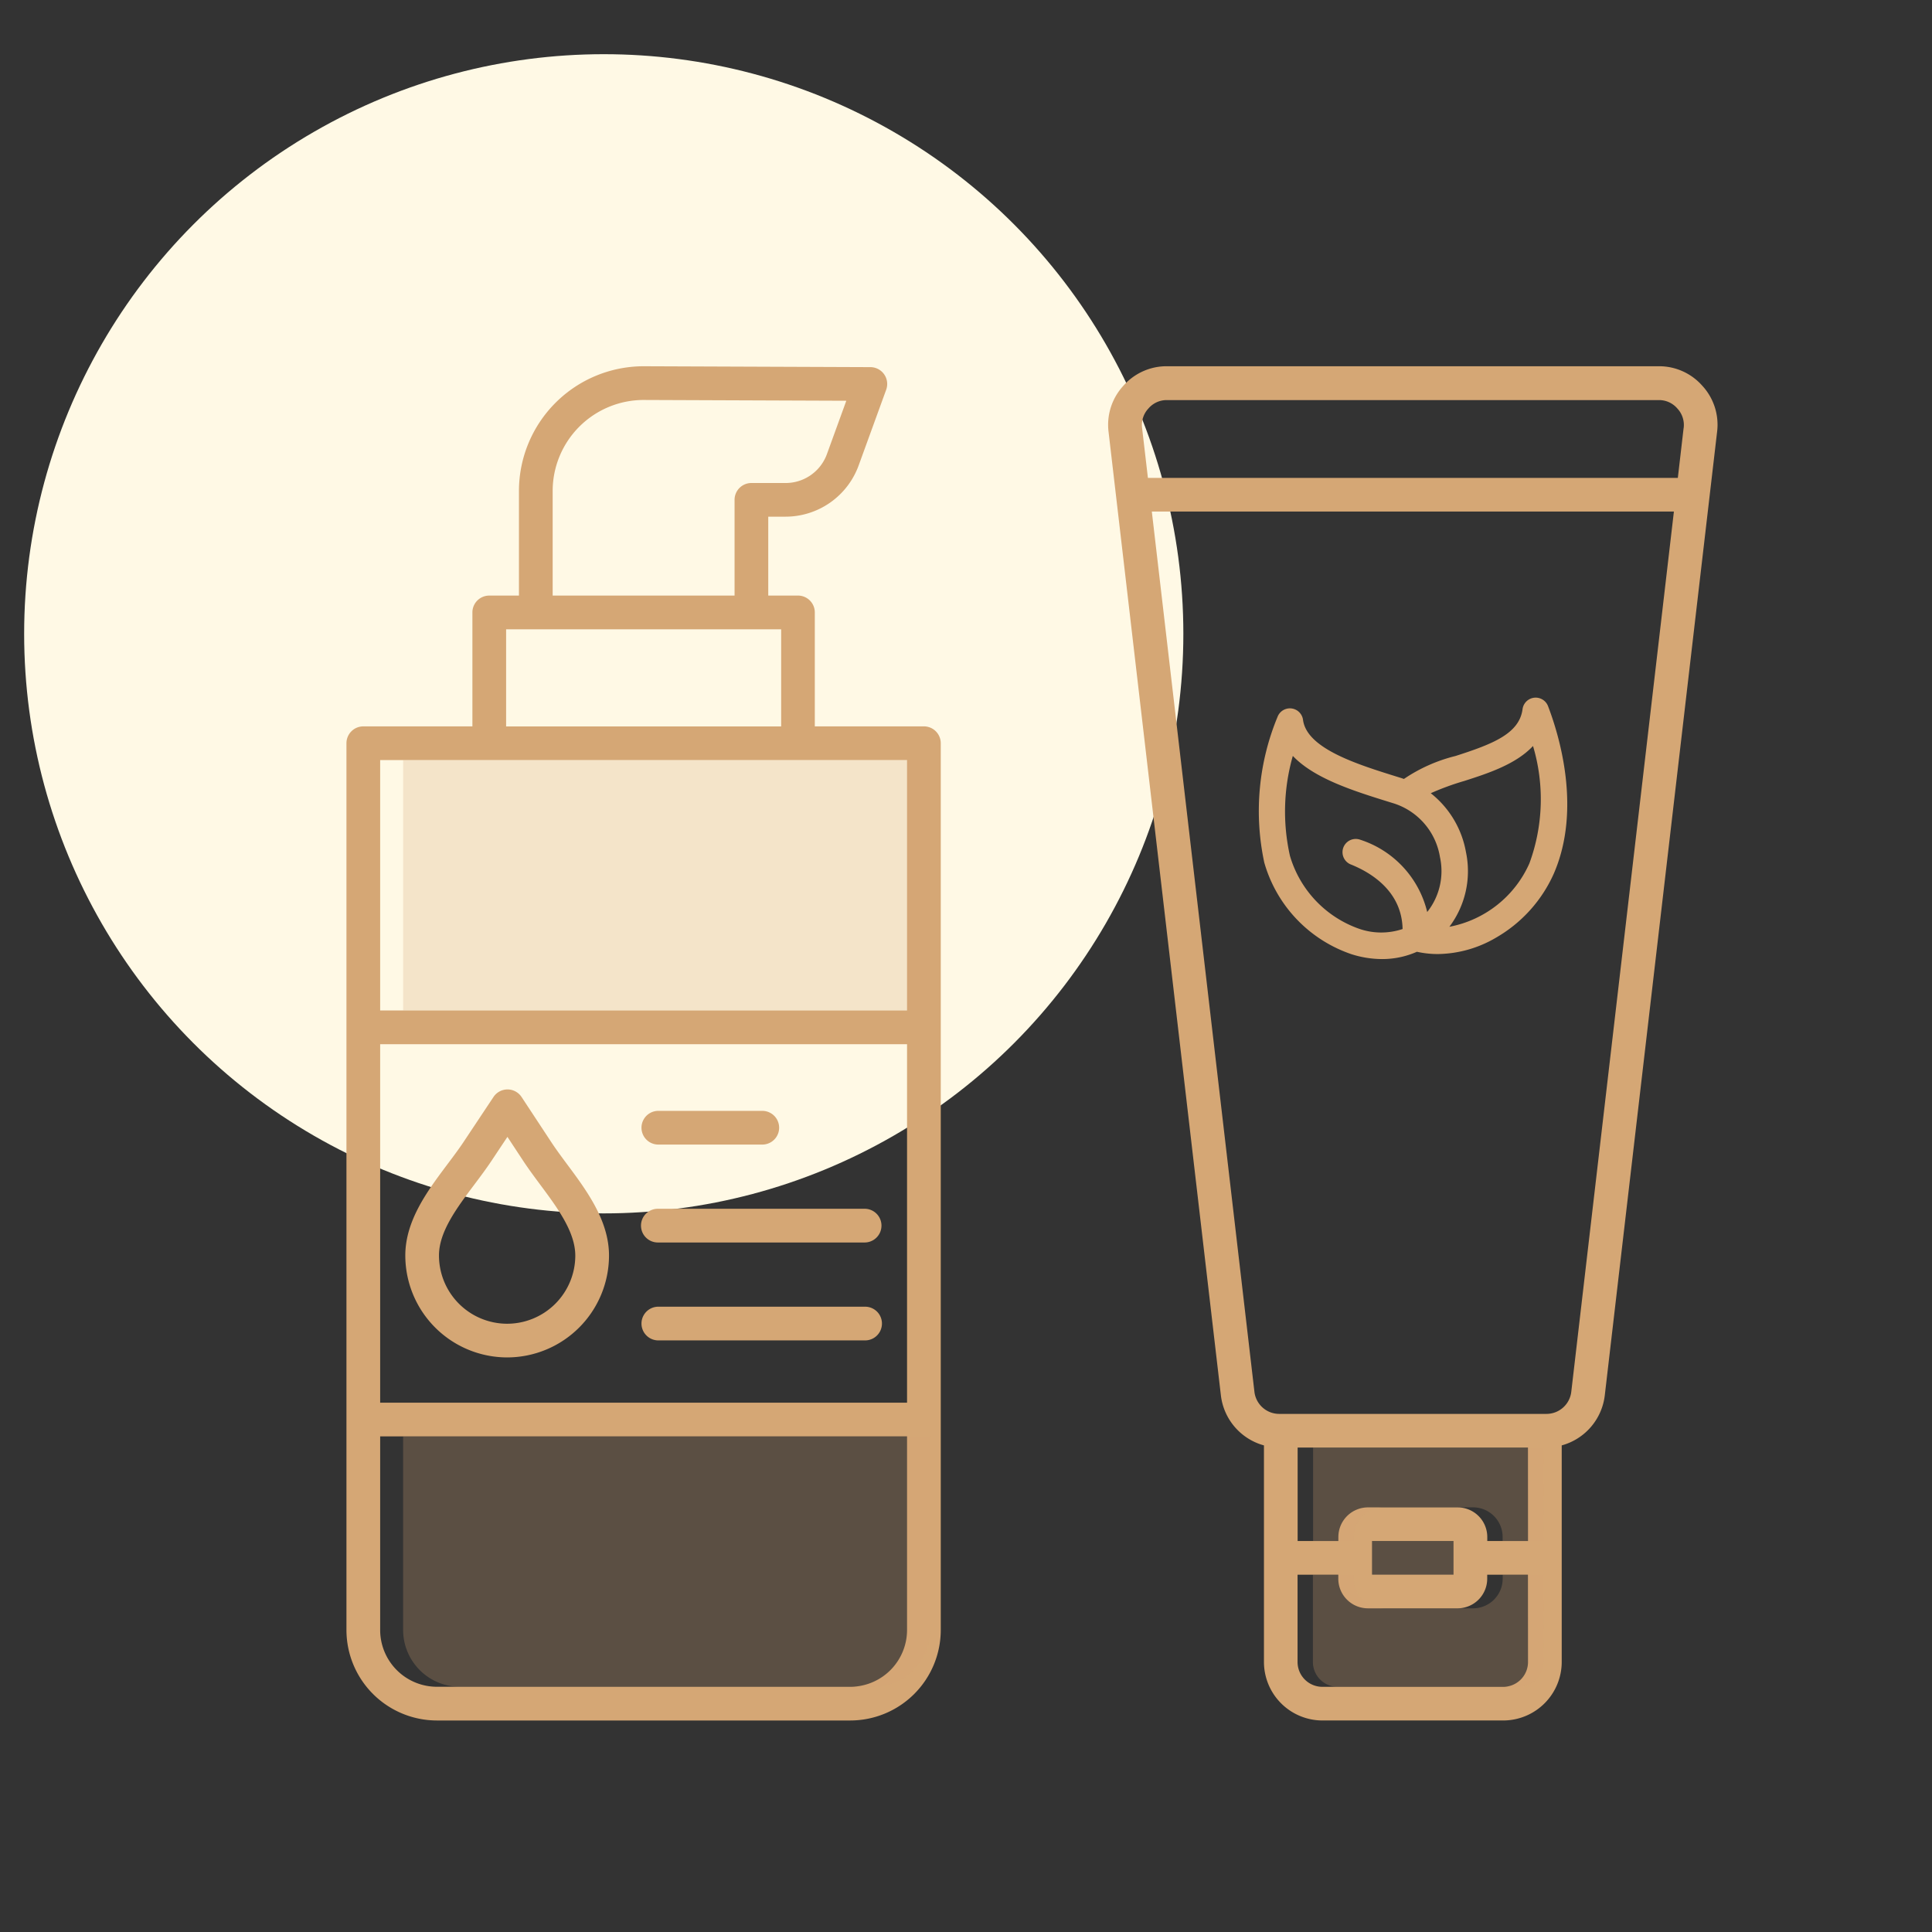
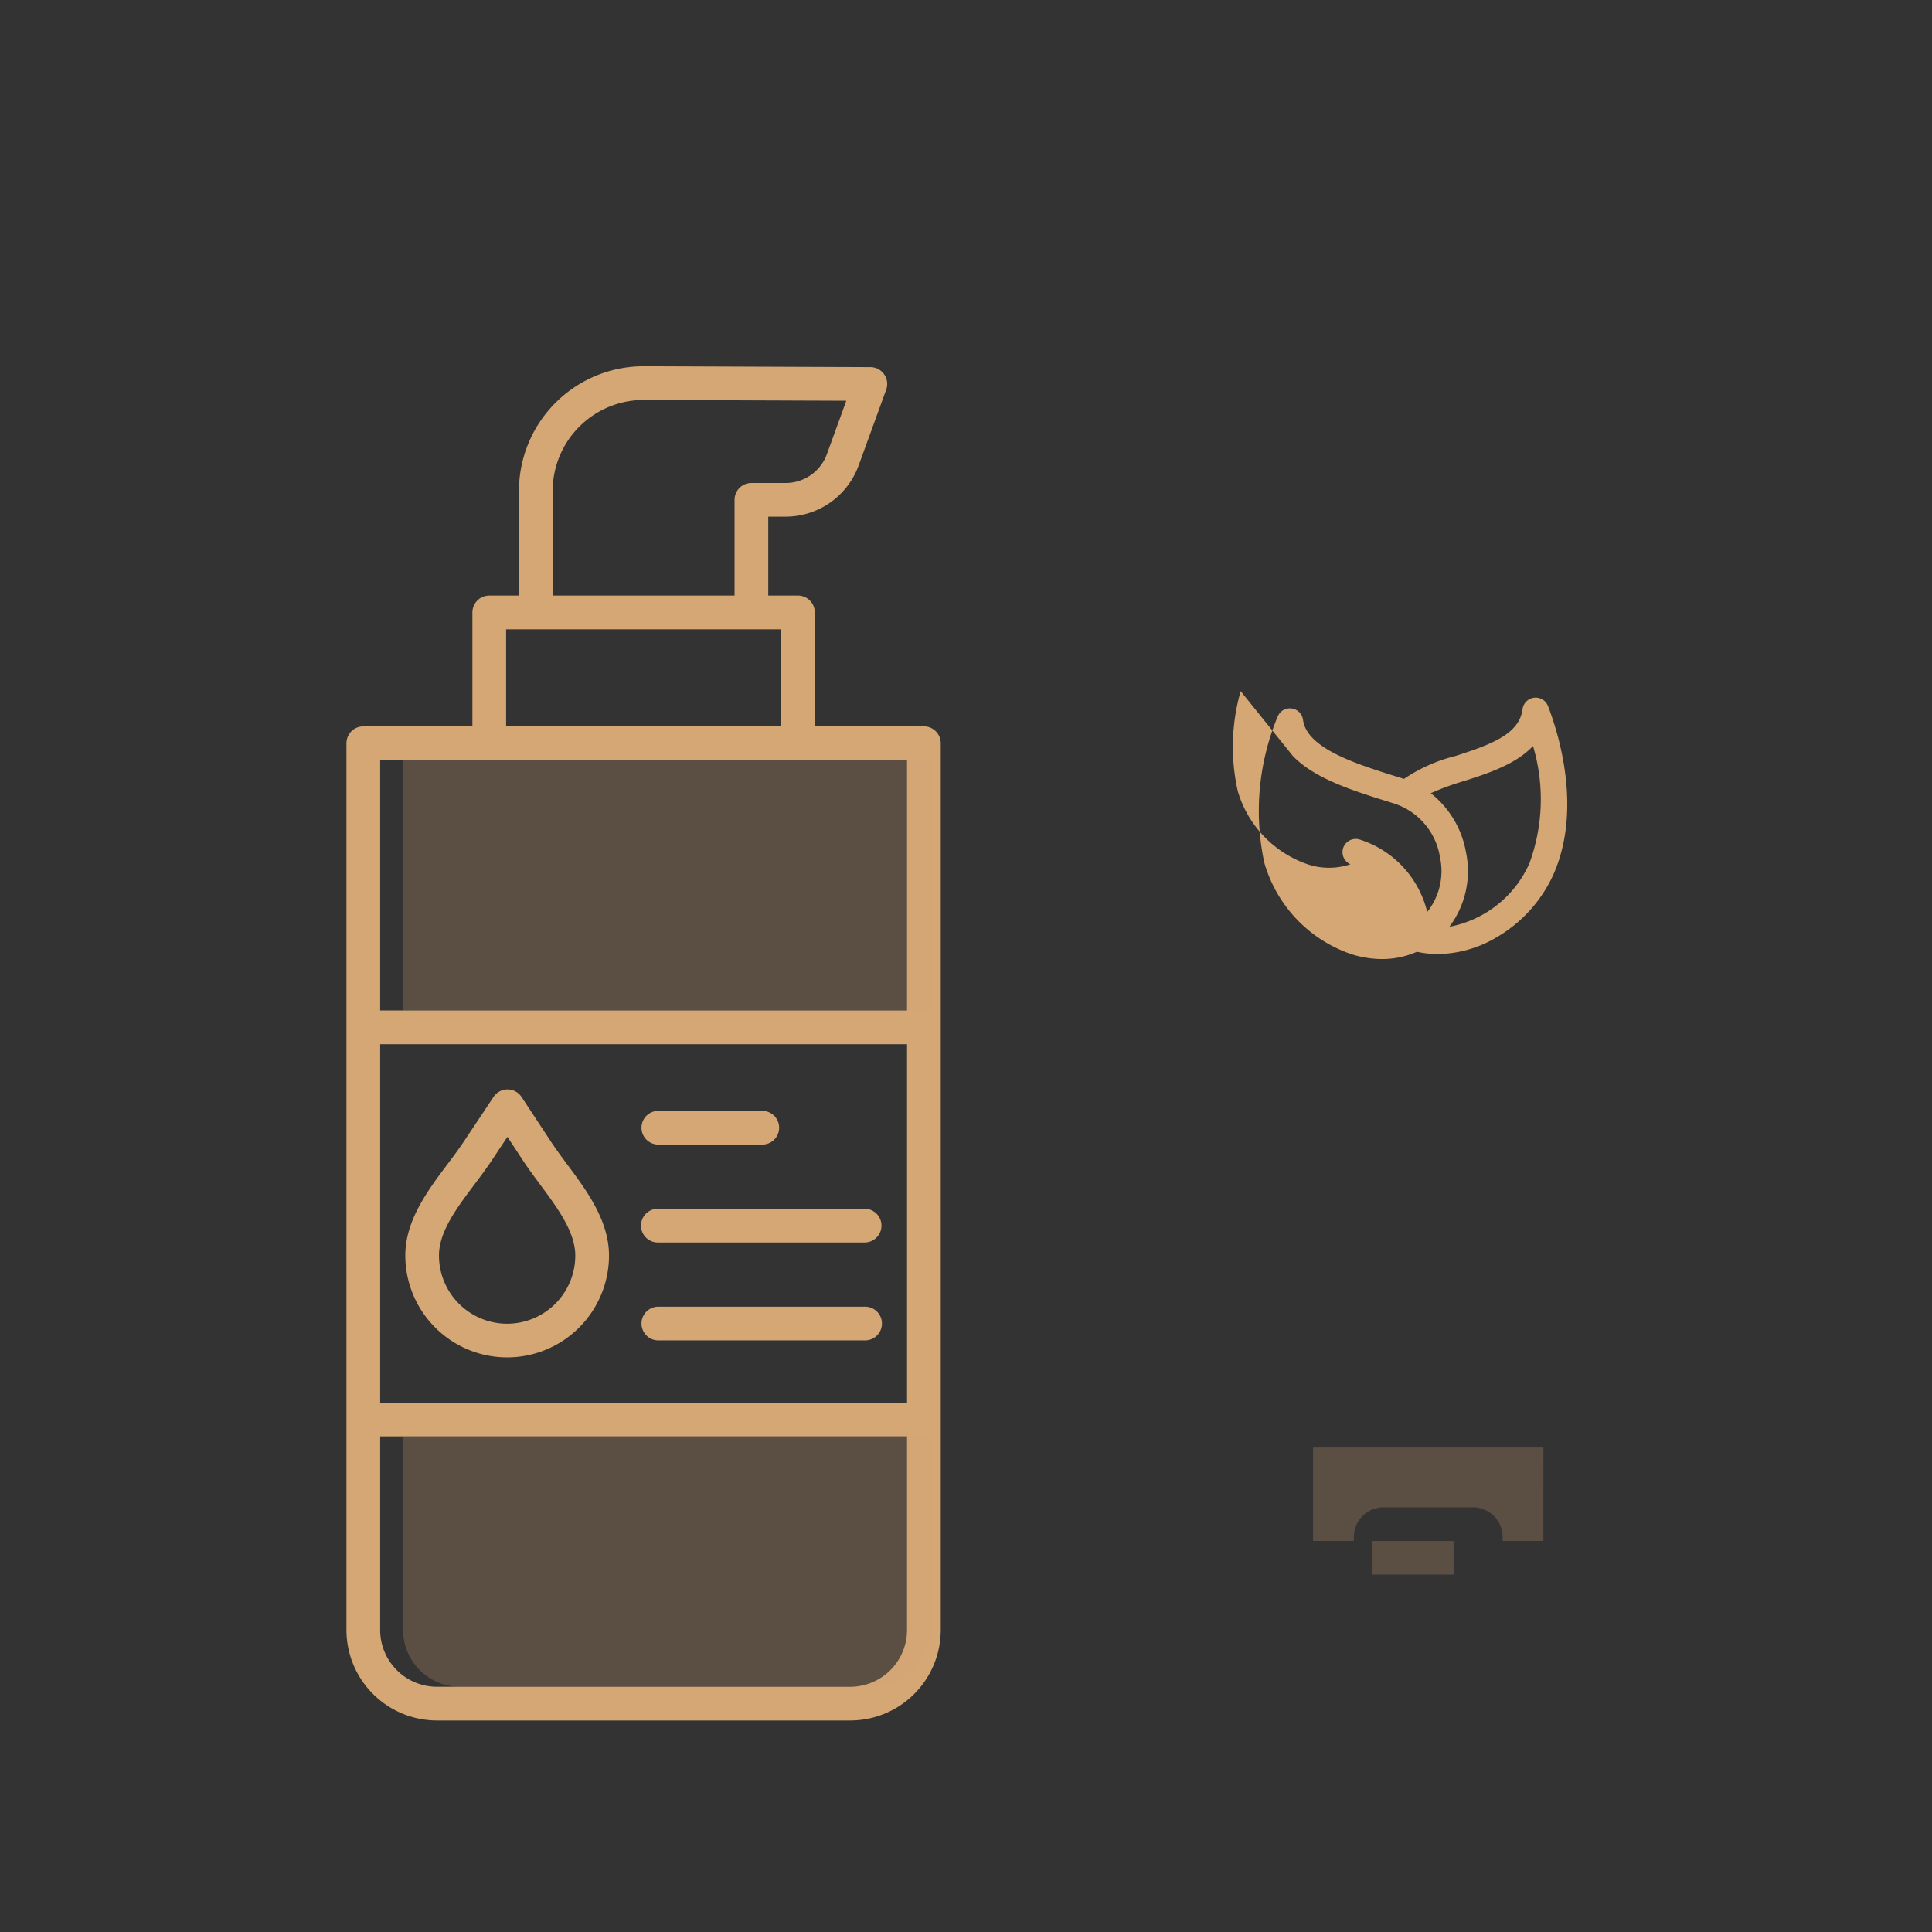
<svg xmlns="http://www.w3.org/2000/svg" width="140" height="140" viewBox="0 0 140 140">
  <rect x="0" y="0" width="140" height="140" fill="#333333" stroke="none" />
  <defs>
    <clipPath id="a">
      <rect width="99.352" height="98.133" fill="#d5a775" />
    </clipPath>
  </defs>
  <g transform="translate(-1260 -7328)">
    <g transform="translate(20 4107)">
      <rect width="140" height="140" transform="translate(1240 3221)" fill="none" />
    </g>
    <g transform="translate(1261.75 7318.927)">
-       <circle cx="42" cy="42" r="42" transform="translate(0 13)" fill="#fff9e5" />
-     </g>
+       </g>
    <g transform="translate(1285.105 7354.54)">
      <g clip-path="url(#a)">
        <path d="M65.439,164.513h7.532a1.221,1.221,0,0,0,0-2.443H65.439a1.221,1.221,0,1,0,0,2.443" transform="translate(-42.838 -108.113)" fill="#d5a775" fill-rule="evenodd" />
        <path d="M65.439,185.824H80.421a1.222,1.222,0,0,0,0-2.443H65.439a1.222,1.222,0,1,0,0,2.443" transform="translate(-42.838 -122.329)" fill="#d5a775" fill-rule="evenodd" />
        <path d="M20.165,176.829h.018a7.391,7.391,0,0,0,7.382-7.364c.007-2.533-1.6-4.7-3.022-6.613-.42-.564-.816-1.1-1.162-1.625l-2.151-3.267a1.219,1.219,0,0,0-1.017-.55h0a1.222,1.222,0,0,0-1.017.543l-2.167,3.258c-.349.525-.748,1.056-1.17,1.618-1.429,1.906-3.049,4.066-3.055,6.6a7.391,7.391,0,0,0,7.364,7.4M17.81,164.3c.424-.566.863-1.15,1.25-1.733l1.144-1.72,1.136,1.726c.385.585.82,1.171,1.241,1.739,1.251,1.684,2.545,3.426,2.541,5.149a4.944,4.944,0,0,1-4.939,4.927h-.012a4.946,4.946,0,0,1-4.927-4.952c0-1.722,1.307-3.459,2.567-5.137" transform="translate(-8.539 -105.005)" fill="#d5a775" fill-rule="evenodd" />
        <path d="M65.439,207.137H80.421a1.221,1.221,0,1,0,0-2.443H65.439a1.221,1.221,0,1,0,0,2.443" transform="translate(-42.838 -136.546)" fill="#d5a775" fill-rule="evenodd" />
        <path d="M41.845,26.095H33.939V17.839a1.221,1.221,0,0,0-1.221-1.222H30.566V10.9h1.211a5.642,5.642,0,0,0,5.353-3.75L39.112,1.7A1.221,1.221,0,0,0,37.968.064L21.533,0A9.043,9.043,0,0,0,12.5,9.034v7.584H10.349a1.221,1.221,0,0,0-1.222,1.222v8.256H1.221A1.222,1.222,0,0,0,0,27.317v64.26a6.564,6.564,0,0,0,6.556,6.556H36.51a6.564,6.564,0,0,0,6.556-6.556V27.317a1.223,1.223,0,0,0-1.221-1.222M14.943,9.034a6.6,6.6,0,0,1,6.586-6.591L36.222,2.5,34.834,6.318A3.182,3.182,0,0,1,31.777,8.46H29.345a1.221,1.221,0,0,0-1.221,1.221v6.936H14.943ZM11.57,19.061H31.5V26.1H11.57ZM40.623,91.577A4.118,4.118,0,0,1,36.51,95.69H6.556a4.117,4.117,0,0,1-4.113-4.113V77.545h38.18Zm0-16.475H2.443V49.126h38.18Zm0-28.42H2.443V28.538h38.18Z" fill="#d5a775" fill-rule="evenodd" />
-         <path d="M208.865,1.434A4.171,4.171,0,0,0,205.672,0h-35.6a4.17,4.17,0,0,0-3.193,1.433,4.173,4.173,0,0,0-1.055,3.339l8.138,69.8a4.275,4.275,0,0,0,3.121,3.628V93.895a4.243,4.243,0,0,0,4.238,4.238h13.1a4.244,4.244,0,0,0,4.239-4.238V78.2a4.278,4.278,0,0,0,3.121-3.628l8.136-69.8a4.164,4.164,0,0,0-1.052-3.339M196.218,93.895a1.8,1.8,0,0,1-1.8,1.8h-13.1a1.8,1.8,0,0,1-1.8-1.8V87.569h2.952v.294a2.148,2.148,0,0,0,2.145,2.144h6.5a2.149,2.149,0,0,0,2.146-2.144v-.294h2.952Zm-11.3-8.765h5.9v2.433h-5.9Zm11.3,0h-2.952v-.293a2.148,2.148,0,0,0-2.146-2.145h-6.5a2.148,2.148,0,0,0-2.145,2.145v.293h-2.952V78.355h16.691Zm3.137-10.833a1.811,1.811,0,0,1-1.82,1.62H178.21a1.811,1.811,0,0,1-1.82-1.62l-7.433-63.768h37.832Zm8.136-69.8-.417,3.593h-38.4l-.419-3.593a1.743,1.743,0,0,1,.452-1.43,1.74,1.74,0,0,1,1.368-.614h35.6a1.741,1.741,0,0,1,1.368.614,1.744,1.744,0,0,1,.451,1.43" transform="translate(-110.597 -0.001)" fill="#d5a775" fill-rule="evenodd" />
-         <path d="M205.163,90.692a7.374,7.374,0,0,0,2.293.38,6.23,6.23,0,0,0,2.532-.529,7.02,7.02,0,0,0,1.513.165,8.505,8.505,0,0,0,4.224-1.191,10.082,10.082,0,0,0,4.177-4.624c2.04-4.682.39-10.057-.413-12.151a.959.959,0,0,0-1.846.219c-.234,1.779-2.16,2.529-4.856,3.394a11.656,11.656,0,0,0-3.741,1.665c-.049-.016-.1-.035-.145-.051l-.28-.087c-2.945-.916-6.612-2.054-6.886-4.144a.959.959,0,0,0-1.846-.219,17.839,17.839,0,0,0-.961,10.561,9.868,9.868,0,0,0,6.237,6.611m8.208-12.51c1.743-.559,3.775-1.211,5.028-2.549a13.472,13.472,0,0,1-.26,8.5,7.966,7.966,0,0,1-5.8,4.6,6.71,6.71,0,0,0,1.2-5.415,6.976,6.976,0,0,0-2.55-4.263,19.151,19.151,0,0,1,2.381-.875m-12.38-1.833c1.573,1.66,4.441,2.552,7.06,3.365l.278.086a4.9,4.9,0,0,1,3.327,3.879,4.762,4.762,0,0,1-.923,3.986,7.3,7.3,0,0,0-4.865-5.242.959.959,0,0,0-.7,1.784c1.426.565,3.725,1.906,3.781,4.69a4.87,4.87,0,0,1-3.183-.029,7.984,7.984,0,0,1-4.98-5.276,14.662,14.662,0,0,1,.21-7.242" transform="translate(-132.418 -48.114)" fill="#d5a775" fill-rule="evenodd" />
+         <path d="M205.163,90.692a7.374,7.374,0,0,0,2.293.38,6.23,6.23,0,0,0,2.532-.529,7.02,7.02,0,0,0,1.513.165,8.505,8.505,0,0,0,4.224-1.191,10.082,10.082,0,0,0,4.177-4.624c2.04-4.682.39-10.057-.413-12.151a.959.959,0,0,0-1.846.219c-.234,1.779-2.16,2.529-4.856,3.394a11.656,11.656,0,0,0-3.741,1.665c-.049-.016-.1-.035-.145-.051l-.28-.087c-2.945-.916-6.612-2.054-6.886-4.144a.959.959,0,0,0-1.846-.219,17.839,17.839,0,0,0-.961,10.561,9.868,9.868,0,0,0,6.237,6.611m8.208-12.51c1.743-.559,3.775-1.211,5.028-2.549a13.472,13.472,0,0,1-.26,8.5,7.966,7.966,0,0,1-5.8,4.6,6.71,6.71,0,0,0,1.2-5.415,6.976,6.976,0,0,0-2.55-4.263,19.151,19.151,0,0,1,2.381-.875m-12.38-1.833c1.573,1.66,4.441,2.552,7.06,3.365l.278.086a4.9,4.9,0,0,1,3.327,3.879,4.762,4.762,0,0,1-.923,3.986,7.3,7.3,0,0,0-4.865-5.242.959.959,0,0,0-.7,1.784a4.87,4.87,0,0,1-3.183-.029,7.984,7.984,0,0,1-4.98-5.276,14.662,14.662,0,0,1,.21-7.242" transform="translate(-132.418 -48.114)" fill="#d5a775" fill-rule="evenodd" />
        <rect width="38.18" height="18.144" transform="translate(4.108 28.538)" fill="#d5a775" opacity="0.25" />
        <path d="M50.518,246.954a4.118,4.118,0,0,1-4.113,4.113H16.451a4.117,4.117,0,0,1-4.113-4.113V232.922h38.18Z" transform="translate(-8.23 -155.377)" fill="#d5a775" fill-rule="evenodd" opacity="0.25" />
-         <path d="M223.734,269.353a1.8,1.8,0,0,1-1.8,1.8h-13.1a1.8,1.8,0,0,1-1.8-1.8v-6.326H210v.294a2.148,2.148,0,0,0,2.145,2.144h6.495a2.149,2.149,0,0,0,2.146-2.144v-.294h2.952Z" transform="translate(-137.001 -175.459)" fill="#d5a775" fill-rule="evenodd" opacity="0.25" />
        <rect width="5.9" height="2.433" transform="translate(74.325 85.129)" fill="#d5a775" opacity="0.25" />
        <path d="M223.734,242.122h-2.952v-.293a2.148,2.148,0,0,0-2.146-2.145h-6.495A2.148,2.148,0,0,0,210,241.829v.293h-2.952v-6.771h16.691Z" transform="translate(-137.001 -156.997)" fill="#d5a775" fill-rule="evenodd" opacity="0.25" />
      </g>
    </g>
  </g>
</svg>